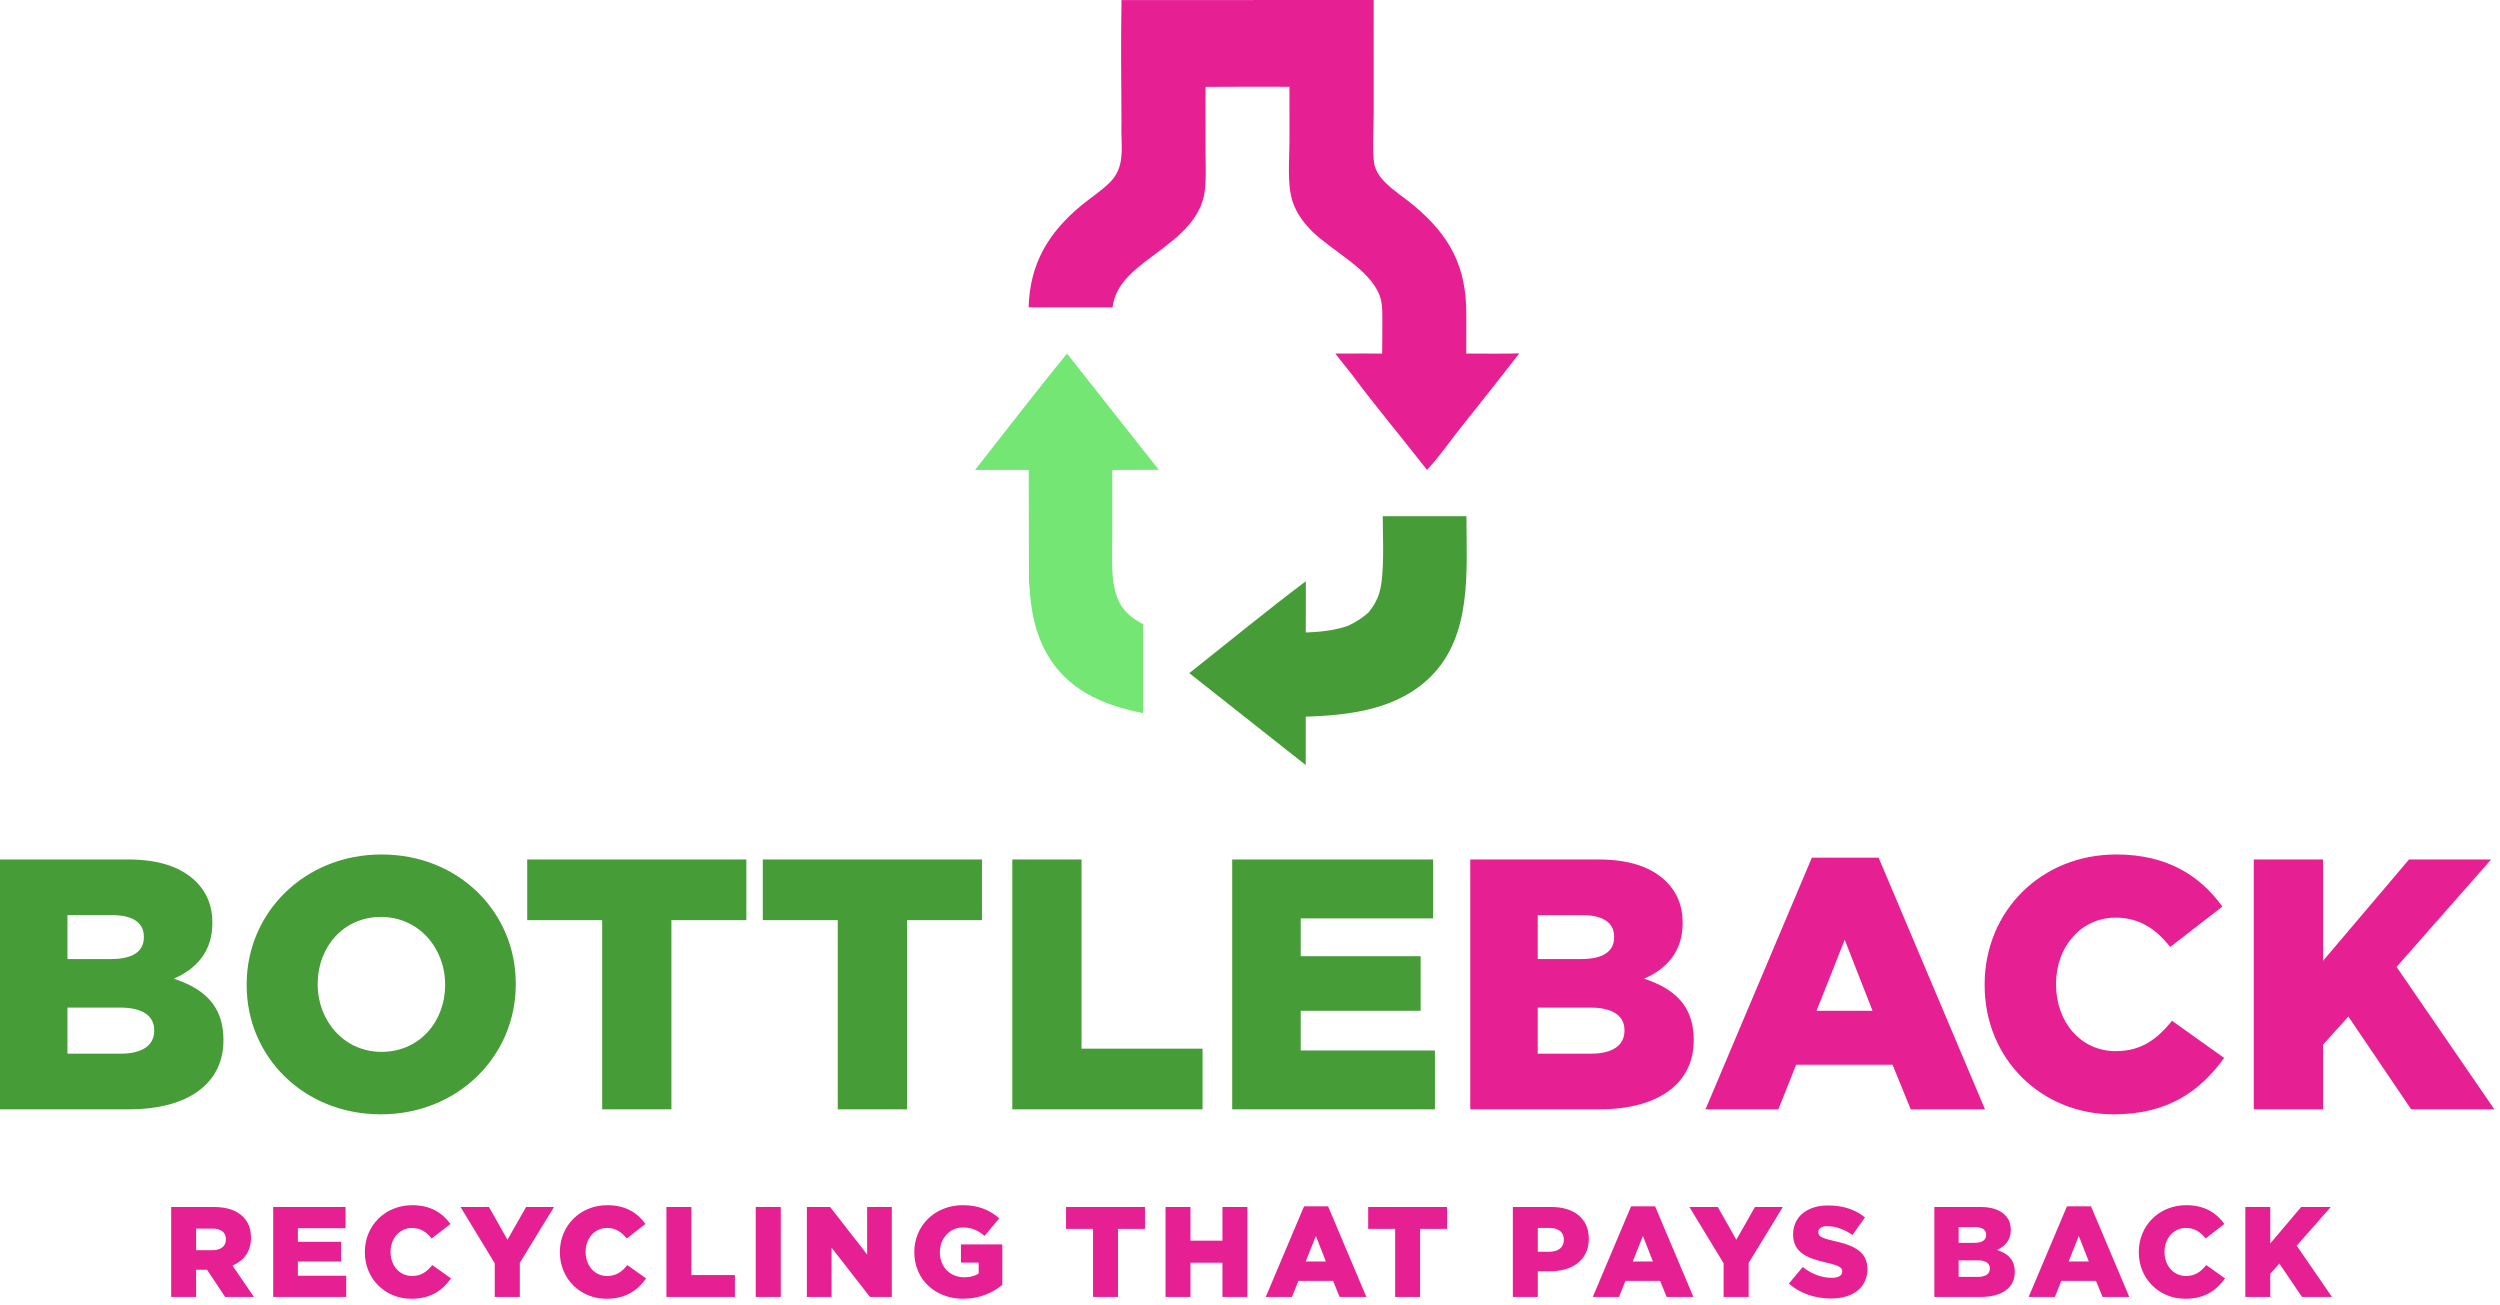
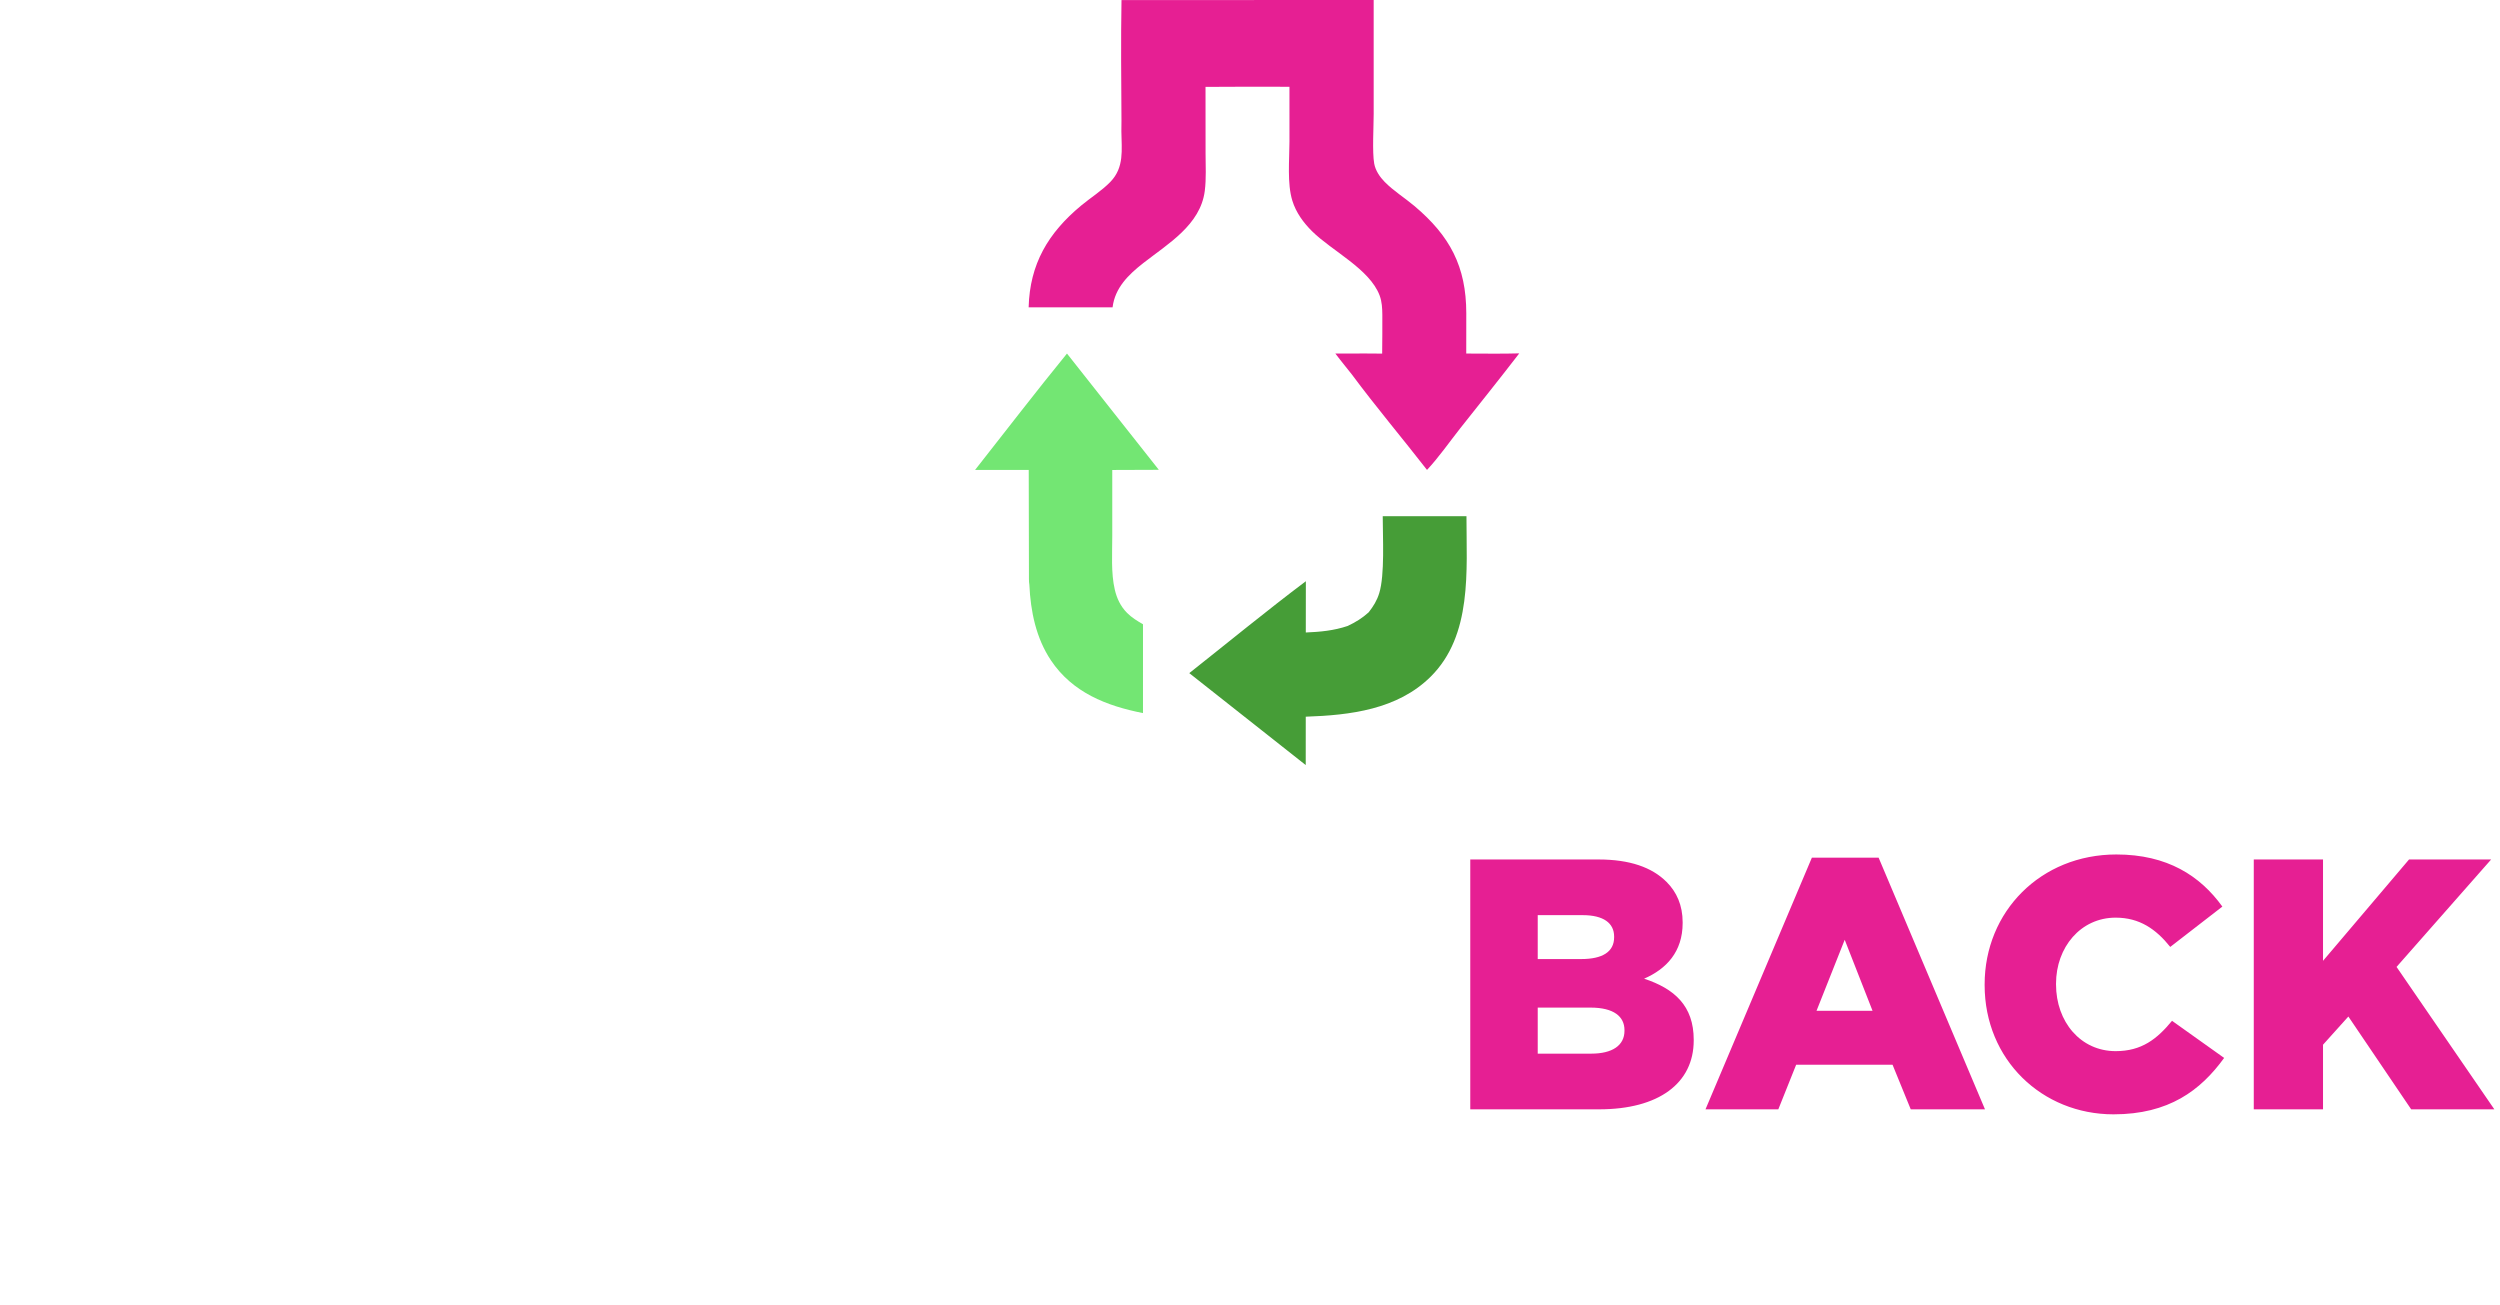
<svg xmlns="http://www.w3.org/2000/svg" width="251" height="131" viewBox="0 0 251 131" fill="none">
  <path d="M107.124 35.497C103.991 39.338 100.966 43.285 97.898 47.18L103.285 47.184L103.305 57.586C103.314 57.949 103.284 58.36 103.348 58.715C103.472 61.377 104.012 64.049 105.513 66.296C107.674 69.531 111.082 70.87 114.756 71.595L114.757 62.677C114.175 62.34 113.631 62.012 113.154 61.532C112.507 60.882 112.131 60.081 111.925 59.199C111.533 57.524 111.673 55.572 111.671 53.856L111.672 47.186L116.345 47.169L107.124 35.497Z" fill="#73E673" />
  <path d="M147.233 51.825H138.826C138.825 53.908 139.044 57.706 138.476 59.552C138.25 60.289 137.89 60.869 137.42 61.471C136.765 62.066 136.105 62.47 135.306 62.847C133.909 63.318 132.563 63.44 131.102 63.503L131.108 58.355C127.145 61.338 123.295 64.504 119.404 67.582L131.095 76.813C131.104 75.194 131.105 73.575 131.098 71.956C135.548 71.807 140.303 71.239 143.63 67.948C147.846 63.778 147.229 57.265 147.233 51.825Z" fill="#469D37" />
  <path d="M137.917 -4.57764e-05L112.599 0.007C112.528 4.035 112.571 8.076 112.596 12.105L112.586 13.188C112.607 15.041 112.893 16.796 111.487 18.255C110.621 19.152 109.499 19.847 108.54 20.645C105.231 23.396 103.393 26.502 103.275 30.853L111.703 30.854C111.944 28.892 113.298 27.577 114.788 26.411C117.261 24.476 120.518 22.589 120.959 19.175C121.118 17.937 121.039 16.631 121.039 15.385L121.034 8.724C123.843 8.704 126.652 8.701 129.461 8.713L129.462 14.22C129.459 16.033 129.22 18.432 129.75 20.146C130.118 21.338 130.858 22.352 131.737 23.222C133.727 25.192 137.518 27.01 138.514 29.665C138.751 30.296 138.779 30.947 138.786 31.613C138.798 32.909 138.778 34.206 138.769 35.502L136.671 35.487L136.27 35.497H134.07C134.385 35.901 134.694 36.314 135.02 36.71L135.729 37.599C138.147 40.856 140.78 43.974 143.271 47.179C144.463 45.907 145.51 44.39 146.593 43.019C148.578 40.51 150.584 38.014 152.534 35.478C150.765 35.532 148.982 35.495 147.211 35.496L147.215 31.442C147.207 26.752 145.574 23.687 142.001 20.677C141.035 19.863 139.919 19.172 139.031 18.273C138.539 17.775 138.095 17.122 137.97 16.424C137.764 15.269 137.917 12.714 137.918 11.441L137.917 -4.57764e-05Z" fill="#E61F93" />
  <path d="M147.615 111.377H160.552C166.537 111.377 170.049 108.761 170.049 104.46V104.389C170.049 100.984 168.114 99.264 165.068 98.26C167.29 97.293 168.938 95.573 168.938 92.67V92.598C168.938 90.878 168.329 89.552 167.326 88.548C165.856 87.079 163.635 86.291 160.481 86.291H147.615V111.377ZM154.388 96.289V91.881H158.904C160.982 91.881 162.058 92.67 162.058 94.032V94.103C162.058 95.573 160.875 96.289 158.761 96.289H154.388ZM154.388 105.786V101.163H159.692C162.022 101.163 163.097 102.059 163.097 103.421V103.493C163.097 104.962 161.878 105.786 159.764 105.786H154.388ZM171.232 111.377H178.543L180.335 106.897H190.011L191.839 111.377H199.293L188.613 86.111H181.912L171.232 111.377ZM182.378 101.486L185.209 94.354L188.004 101.486H182.378ZM212.195 111.879C217.749 111.879 220.939 109.478 223.304 106.216L218.072 102.489C216.567 104.317 215.026 105.535 212.41 105.535C208.897 105.535 206.425 102.597 206.425 98.834V98.762C206.425 95.107 208.897 92.132 212.41 92.132C214.811 92.132 216.459 93.279 217.893 95.071L223.125 91.021C220.903 87.939 217.606 85.789 212.481 85.789C204.884 85.789 199.257 91.523 199.257 98.834V98.905C199.257 106.396 205.027 111.879 212.195 111.879ZM226.279 111.377H233.231V104.89L235.776 102.059L242.083 111.377H250.433L240.614 97.078L250.111 86.291H241.868L233.231 96.468V86.291H226.279V111.377Z" fill="#E61F93" />
-   <path d="M0 111.377H12.937C18.922 111.377 22.434 108.761 22.434 104.46V104.389C22.434 100.984 20.499 99.264 17.453 98.26C19.675 97.293 21.323 95.573 21.323 92.67V92.598C21.323 90.878 20.714 89.552 19.711 88.548C18.241 87.079 16.019 86.291 12.866 86.291H0V111.377ZM6.773 96.289V91.881H11.289C13.367 91.881 14.443 92.67 14.443 94.032V94.103C14.443 95.573 13.26 96.289 11.146 96.289H6.773ZM6.773 105.786V101.163H12.077C14.407 101.163 15.482 102.059 15.482 103.421V103.493C15.482 104.962 14.263 105.786 12.149 105.786H6.773ZM38.239 111.879C45.98 111.879 51.785 106.037 51.785 98.834V98.762C51.785 91.559 46.051 85.789 38.31 85.789C30.569 85.789 24.764 91.63 24.764 98.834V98.905C24.764 106.109 30.498 111.879 38.239 111.879ZM38.31 105.607C34.512 105.607 31.895 102.453 31.895 98.834V98.762C31.895 95.143 34.44 92.06 38.239 92.06C42.073 92.06 44.69 95.214 44.69 98.834V98.905C44.69 102.525 42.145 105.607 38.31 105.607ZM60.458 111.377H67.411V92.383H74.936V86.291H52.932V92.383H60.458V111.377ZM84.111 111.377H91.063V92.383H98.589V86.291H76.585V92.383H84.111V111.377ZM101.635 111.377H120.736V105.285H108.587V86.291H101.635V111.377ZM123.711 111.377H144.067V105.464H130.592V101.486H142.633V96.003H130.592V92.204H143.887V86.291H123.711V111.377Z" fill="#469D37" />
-   <path d="M17.186 130.213H19.689V127.478H20.759H20.785L22.605 130.213H25.494L23.34 127.065C24.462 126.588 25.198 125.672 25.198 124.291V124.265C25.198 123.375 24.927 122.678 24.398 122.162C23.791 121.543 22.837 121.182 21.456 121.182H17.186V130.213ZM19.689 125.517V123.349H21.326C22.166 123.349 22.681 123.711 22.681 124.42V124.446C22.681 125.104 22.192 125.517 21.34 125.517H19.689ZM27.43 130.213H34.758V128.084H29.907V126.652H34.242V124.678H29.907V123.311H34.693V121.182H27.43V130.213ZM41.285 130.394C43.285 130.394 44.434 129.529 45.285 128.355L43.401 127.013C42.859 127.671 42.304 128.11 41.364 128.11C40.099 128.11 39.209 127.052 39.209 125.697V125.672C39.209 124.356 40.099 123.285 41.364 123.285C42.227 123.285 42.821 123.698 43.337 124.343L45.221 122.885C44.42 121.775 43.233 121.001 41.389 121.001C38.654 121.001 36.629 123.066 36.629 125.697V125.723C36.629 128.42 38.706 130.394 41.285 130.394ZM49.672 130.213H52.188V126.794L55.62 121.182H52.819L50.95 124.472L49.092 121.182H46.239L49.672 126.833V130.213ZM60.87 130.394C62.87 130.394 64.019 129.529 64.87 128.355L62.986 127.013C62.444 127.671 61.889 128.11 60.947 128.11C59.684 128.11 58.794 127.052 58.794 125.697V125.672C58.794 124.356 59.684 123.285 60.947 123.285C61.812 123.285 62.406 123.698 62.922 124.343L64.805 122.885C64.005 121.775 62.819 121.001 60.974 121.001C58.239 121.001 56.212 123.066 56.212 125.697V125.723C56.212 128.42 58.291 130.394 60.87 130.394ZM66.909 130.213H73.784V128.02H69.412V121.182H66.909V130.213ZM75.874 130.213H78.391V121.182H75.874V130.213ZM81.01 130.213H83.487V125.259L87.344 130.213H89.537V121.182H87.061V125.955L83.344 121.182H81.01V130.213ZM96.71 130.394C98.35 130.394 99.678 129.787 100.633 129V124.936H96.478V126.768H98.258V127.865C97.885 128.11 97.421 128.239 96.814 128.239C95.382 128.239 94.362 127.194 94.362 125.736V125.71C94.362 124.33 95.37 123.233 96.672 123.233C97.562 123.233 98.207 123.543 98.853 124.085L100.324 122.317C99.368 121.492 98.246 121.001 96.659 121.001C93.859 121.001 91.796 123.066 91.796 125.697V125.723C91.796 128.458 93.898 130.394 96.71 130.394ZM109.742 130.213H112.245V123.375H114.954V121.182H107.032V123.375H109.742V130.213ZM117.018 130.213H119.521V126.781H122.734V130.213H125.236V121.182H122.734V124.562H119.521V121.182H117.018V130.213ZM127.081 130.213H129.713L130.358 128.6H133.842L134.5 130.213H137.183L133.338 121.117H130.926L127.081 130.213ZM131.094 126.652L132.113 124.085L133.119 126.652H131.094ZM140.073 130.213H142.576V123.375H145.285V121.182H137.364V123.375H140.073V130.213ZM151.891 130.213H154.394V127.633H155.632C157.877 127.633 159.516 126.51 159.516 124.381V124.356C159.516 122.356 158.045 121.182 155.761 121.182H151.891V130.213ZM154.394 125.672V123.285H155.568C156.471 123.285 157.013 123.698 157.013 124.472V124.498C157.013 125.207 156.471 125.672 155.581 125.672H154.394ZM159.916 130.213H162.547L163.193 128.6H166.676L167.334 130.213H170.017L166.173 121.117H163.76L159.916 130.213ZM163.928 126.652L164.947 124.085L165.953 126.652H163.928ZM173.05 130.213H175.565V126.794L178.997 121.182H176.198L174.327 124.472L172.469 121.182H169.618L173.05 126.833V130.213ZM183.835 130.368C186.029 130.368 187.486 129.271 187.486 127.426V127.4C187.486 125.71 186.196 125.039 184.119 124.588C182.868 124.304 182.558 124.123 182.558 123.711V123.685C182.558 123.362 182.855 123.104 183.461 123.104C184.261 123.104 185.164 123.414 185.99 123.994L187.241 122.227C186.261 121.44 185.061 121.027 183.526 121.027C181.358 121.027 180.029 122.24 180.029 123.917V123.943C180.029 125.801 181.513 126.343 183.435 126.781C184.661 127.065 184.958 127.271 184.958 127.646V127.671C184.958 128.058 184.597 128.291 183.926 128.291C182.881 128.291 181.887 127.917 180.997 127.207L179.604 128.871C180.713 129.865 182.236 130.368 183.835 130.368ZM194.208 130.213H198.866C201.02 130.213 202.284 129.271 202.284 127.723V127.697C202.284 126.472 201.588 125.852 200.491 125.491C201.291 125.143 201.884 124.523 201.884 123.478V123.453C201.884 122.833 201.665 122.356 201.304 121.995C200.775 121.466 199.975 121.182 198.84 121.182H194.208V130.213ZM196.646 124.781V123.195H198.272C199.02 123.195 199.407 123.478 199.407 123.969V123.994C199.407 124.523 198.982 124.781 198.22 124.781H196.646ZM196.646 128.2V126.536H198.556C199.394 126.536 199.782 126.859 199.782 127.349V127.375C199.782 127.904 199.343 128.2 198.582 128.2H196.646ZM203.678 130.213H206.31L206.955 128.6H210.438L211.096 130.213H213.78L209.935 121.117H207.522L203.678 130.213ZM207.69 126.652L208.709 124.085L209.716 126.652H207.69ZM219.392 130.394C221.392 130.394 222.54 129.529 223.391 128.355L221.508 127.013C220.966 127.671 220.411 128.11 219.469 128.11C218.205 128.11 217.315 127.052 217.315 125.697V125.672C217.315 124.356 218.205 123.285 219.469 123.285C220.334 123.285 220.927 123.698 221.443 124.343L223.327 122.885C222.527 121.775 221.34 121.001 219.495 121.001C216.76 121.001 214.734 123.066 214.734 125.697V125.723C214.734 128.42 216.812 130.394 219.392 130.394ZM225.43 130.213H227.933V127.878L228.849 126.859L231.119 130.213H234.125L230.59 125.065L234.009 121.182H231.042L227.933 124.846V121.182H225.43V130.213Z" fill="#E61F93" />
</svg>